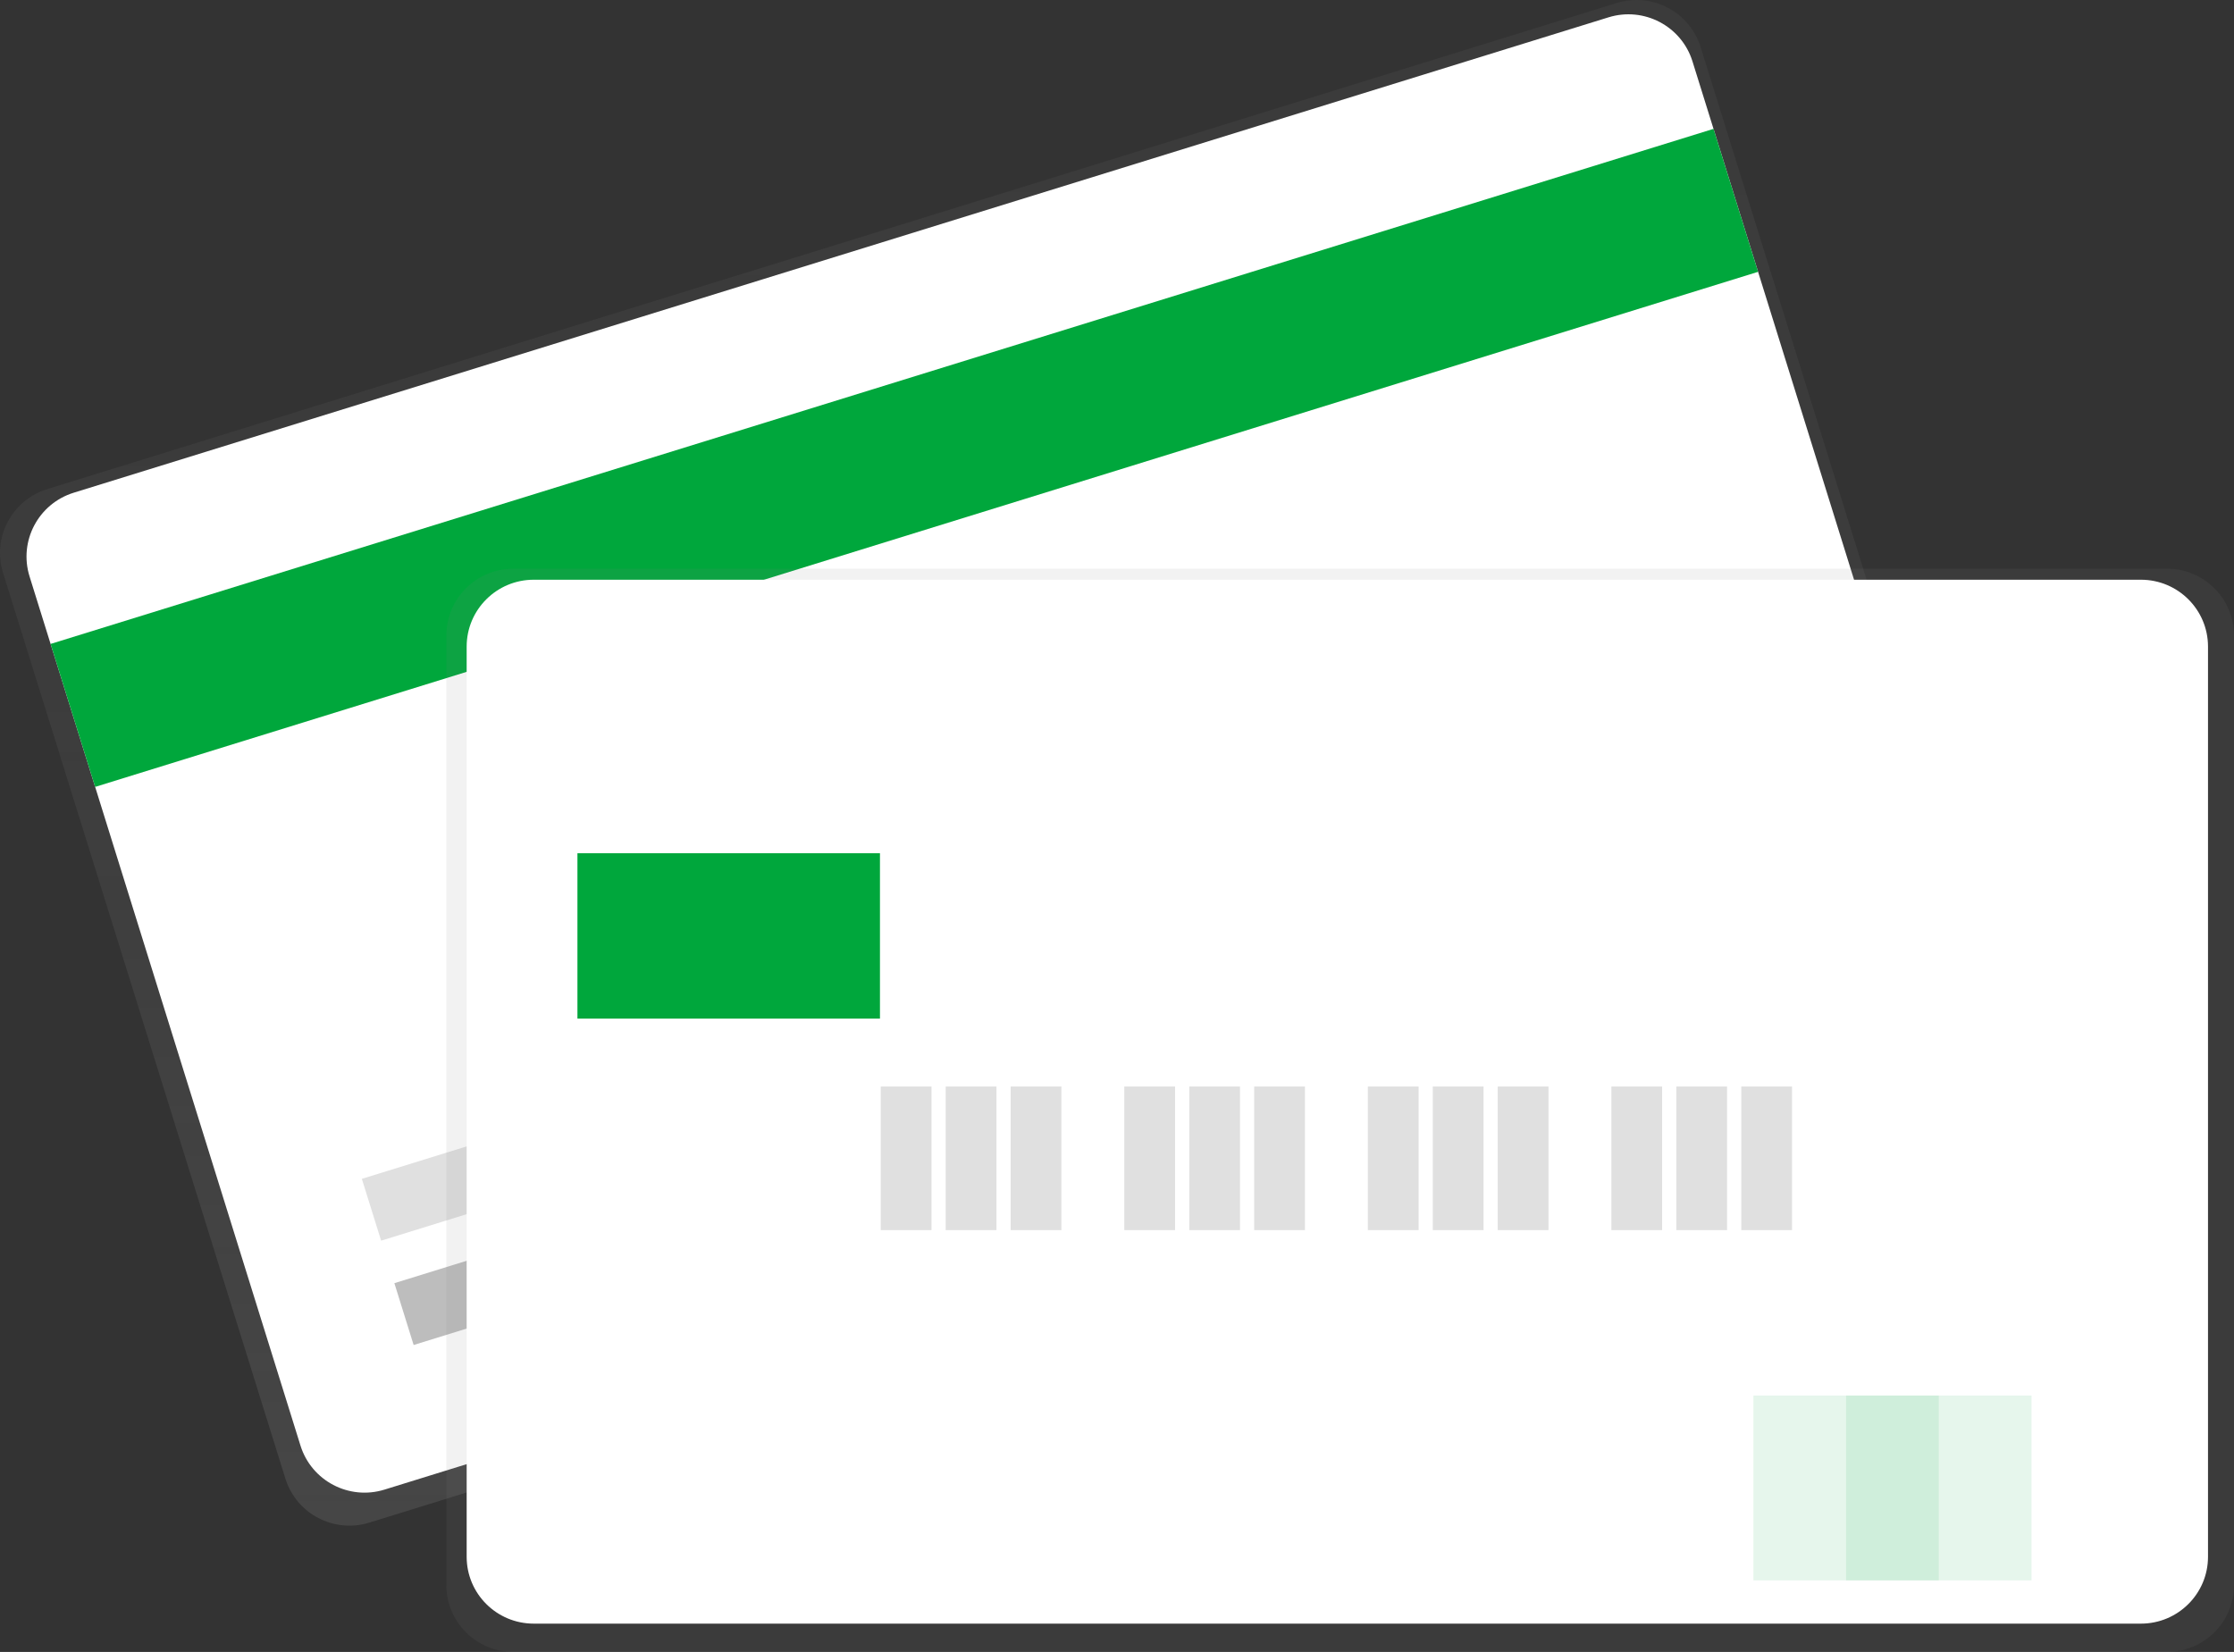
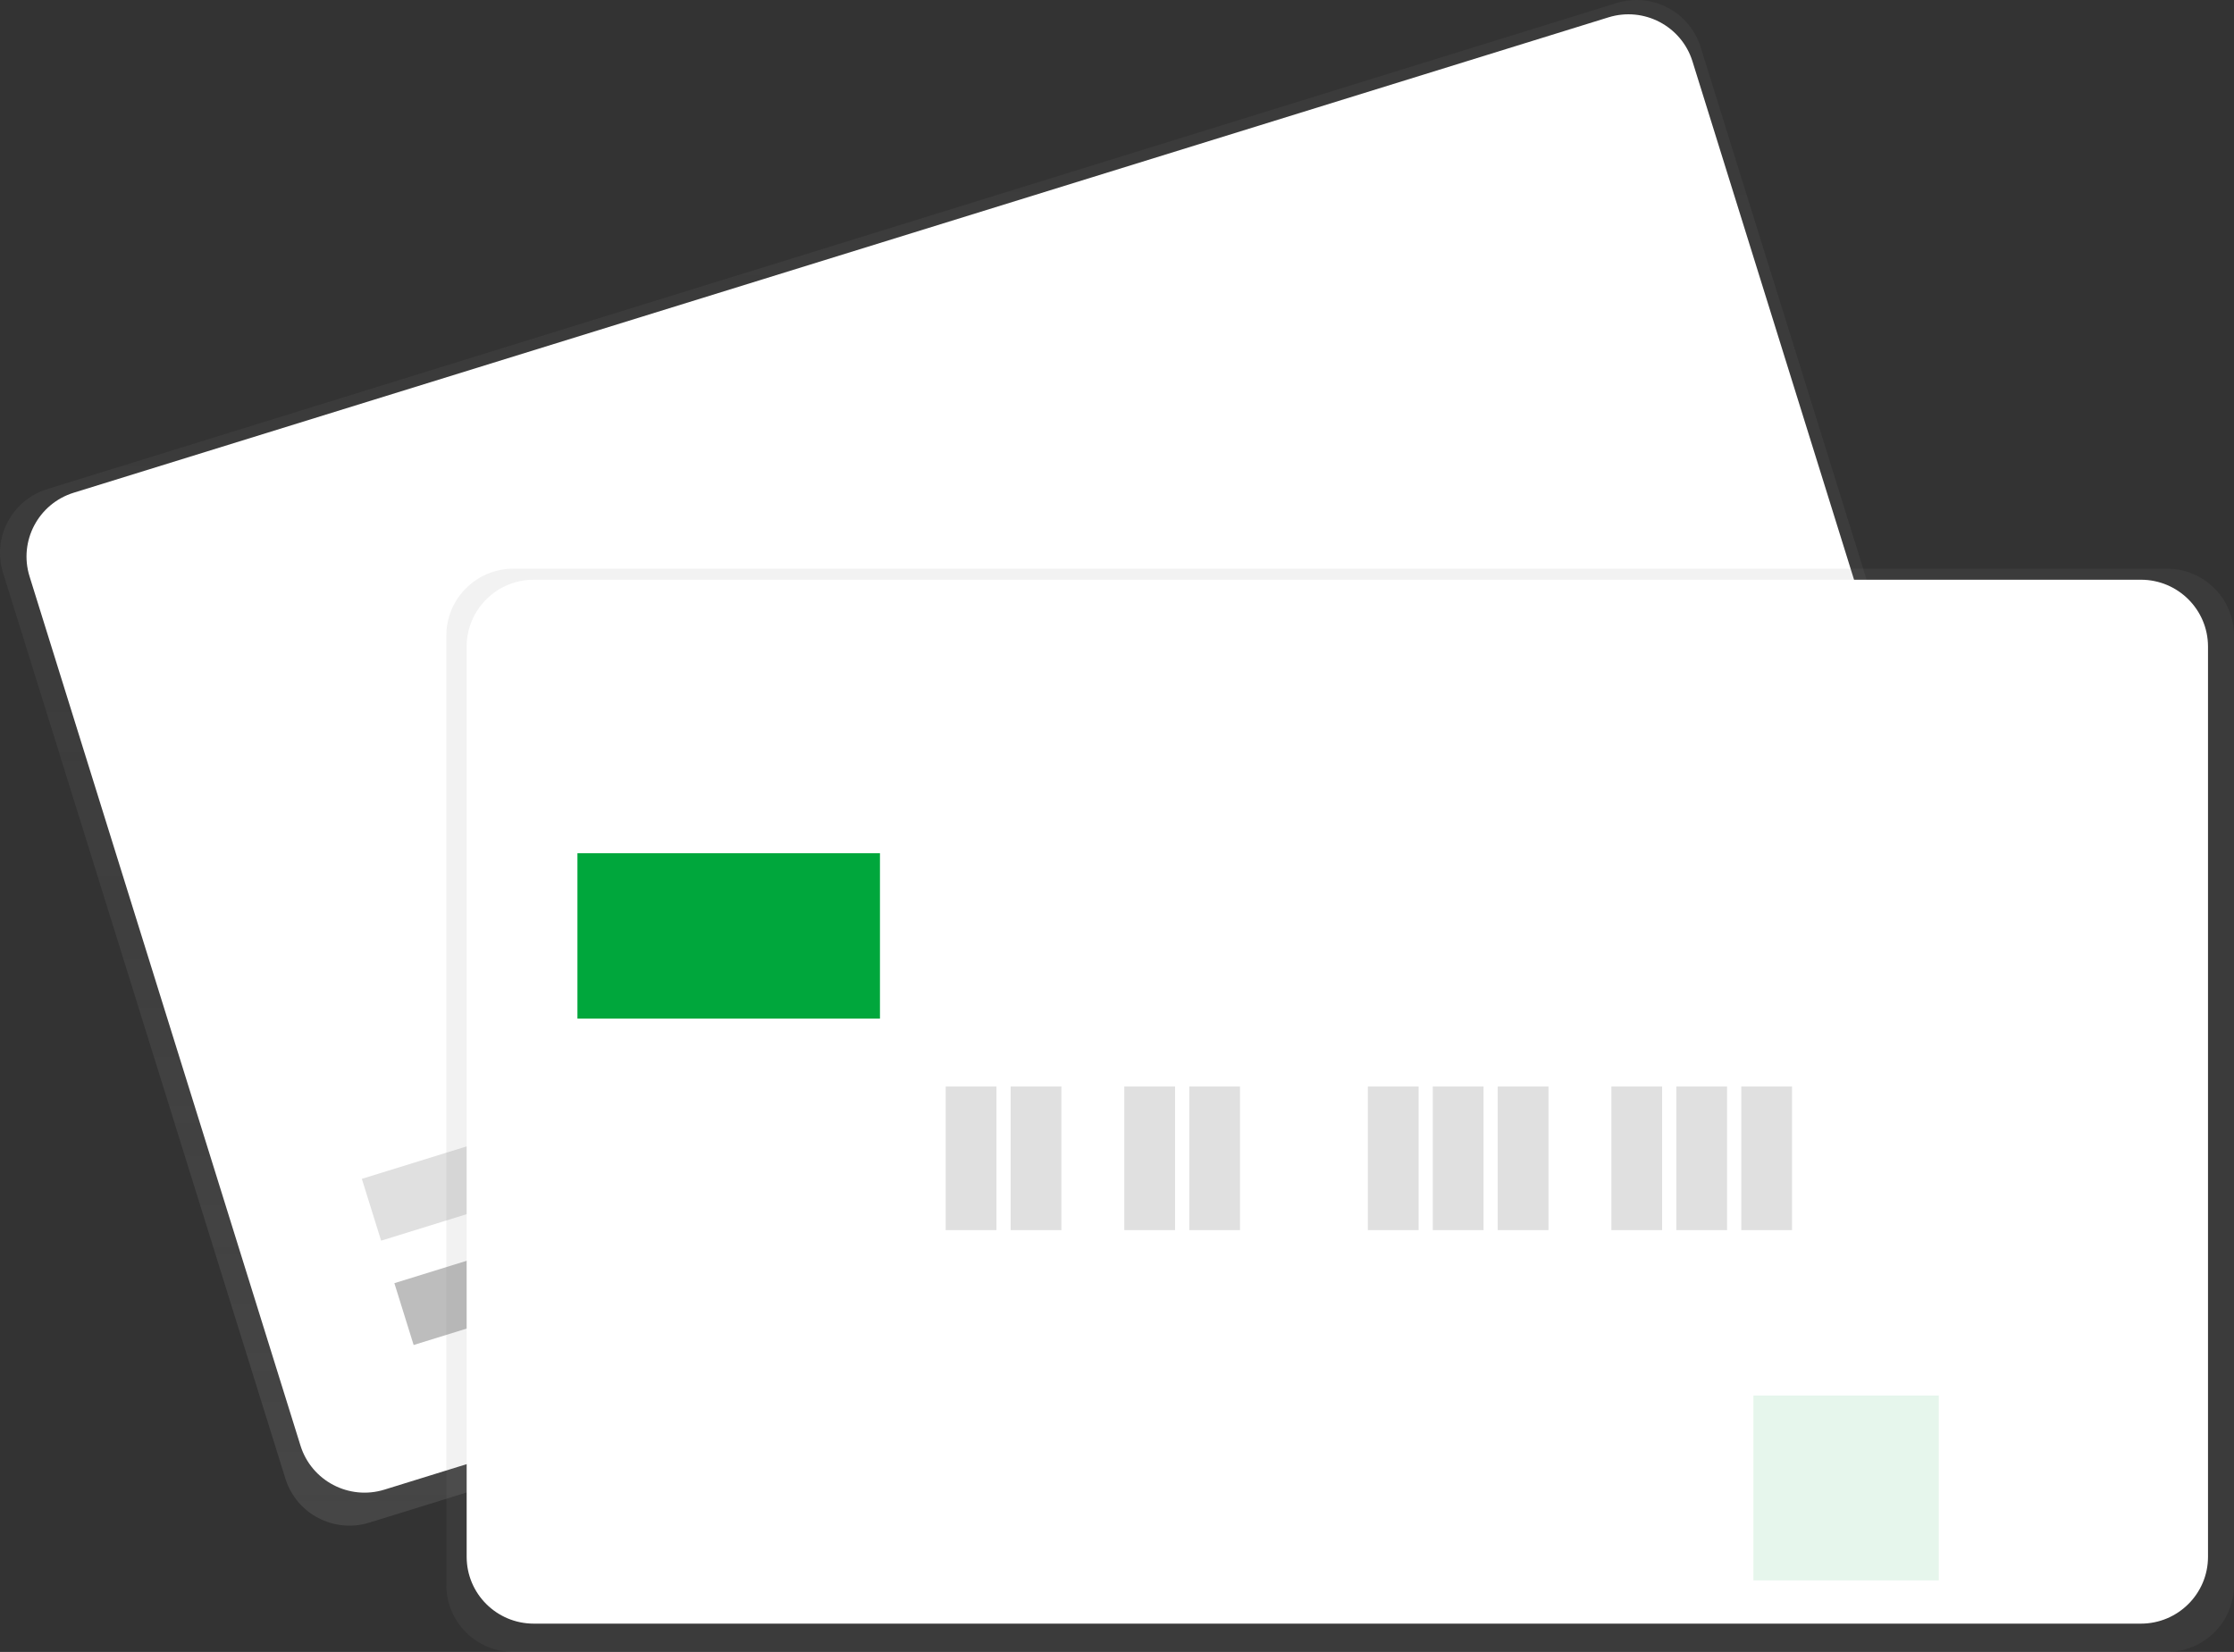
<svg xmlns="http://www.w3.org/2000/svg" xmlns:xlink="http://www.w3.org/1999/xlink" fill="none" height="142" viewBox="0 0 192 142" width="192">
  <rect x="0" y="0" width="192" height="142" fill="#333333" stroke="none" />
  <linearGradient id="a">
    <stop offset="0" stop-color="#808080" stop-opacity=".25" />
    <stop offset=".535" stop-color="#808080" stop-opacity=".12" />
    <stop offset="1" stop-color="#808080" stop-opacity=".1" />
  </linearGradient>
  <linearGradient id="b" gradientUnits="userSpaceOnUse" x1="85.629" x2="86.206" xlink:href="#a" y1="131.386" y2="-.239" />
  <linearGradient id="c" gradientUnits="userSpaceOnUse" x1="84435" x2="84435" xlink:href="#a" y1="63301.4" y2="21823.1" />
  <clipPath id="d">
    <path d="m0 0h192v142h-192z" />
  </clipPath>
  <g clip-path="url(#d)">
    <path d="m138.939.26-134.882 41.785c-3.041.942-4.74 4.164-3.795 7.196l24.265 77.856c.945 3.032 4.176 4.726 7.218 3.784l134.882-41.785c3.042-.942 4.741-4.164 3.796-7.196l-24.265-77.856c-.945-3.032-4.177-4.726-7.218-3.784z" fill="url(#b)" />
    <path d="m138.241 1.49-131.906 40.863c-3.041.942-4.74 4.164-3.795 7.196l23.285 74.712c.945 3.032 4.176 4.726 7.218 3.784l131.906-40.863c3.041-.942 4.74-4.164 3.795-7.196l-23.285-74.712c-.945-3.032-4.176-4.726-7.217-3.784z" fill="#fff" />
-     <path d="m147.267 11.077-142.919 44.275 3.83 12.289 142.919-44.275z" fill="#00a73c" />
    <path d="m70.207 99.05-36.313 11.249 1.656 5.315 36.313-11.25z" fill="#bdbdbd" />
    <path d="m94.063 81.826-62.964 19.506 1.656 5.314 62.964-19.506z" fill="#e0e0e0" />
    <path d="m186.234 48.882h-142.106c-3.185 0-5.766 2.574-5.766 5.749v81.62c0 3.175 2.582 5.749 5.766 5.749h142.106c3.184 0 5.766-2.574 5.766-5.749v-81.62c0-3.175-2.582-5.749-5.766-5.749z" fill="url(#c)" />
    <path d="m184 49.832h-138.127c-3.184 0-5.766 2.574-5.766 5.749v78.236c0 3.175 2.582 5.748 5.766 5.748h138.127c3.184 0 5.766-2.573 5.766-5.748v-78.236c0-3.175-2.582-5.749-5.766-5.749z" fill="#fff" />
    <g fill="#e0e0e0">
-       <path d="m80.057 93.393h-4.361v12.347h4.361z" />
      <path d="m85.639 93.393h-4.361v12.347h4.361z" />
      <path d="m91.221 93.393h-4.361v12.347h4.361z" />
      <path d="m100.989 93.393h-4.361v12.347h4.361z" />
      <path d="m106.57 93.393h-4.36v12.347h4.36z" />
-       <path d="m112.152 93.393h-4.361v12.347h4.361z" />
      <path d="m121.92 93.393h-4.361v12.347h4.361z" />
      <path d="m127.502 93.393h-4.361v12.347h4.361z" />
      <path d="m133.083 93.393h-4.36v12.347h4.36z" />
      <path d="m142.851 93.393h-4.36v12.347h4.36z" />
      <path d="m148.433 93.393h-4.361v12.347h4.361z" />
      <path d="m154.015 93.393h-4.361v12.347h4.361z" />
    </g>
    <path d="m75.628 73.341h-26v14.215h26z" fill="#00a73c" />
    <path d="m166.629 119.958h-15.936v15.888h15.936z" fill="#00a73c" opacity=".1" />
-     <path d="m174.597 119.958h-15.936v15.888h15.936z" fill="#00a73c" opacity=".1" />
  </g>
</svg>